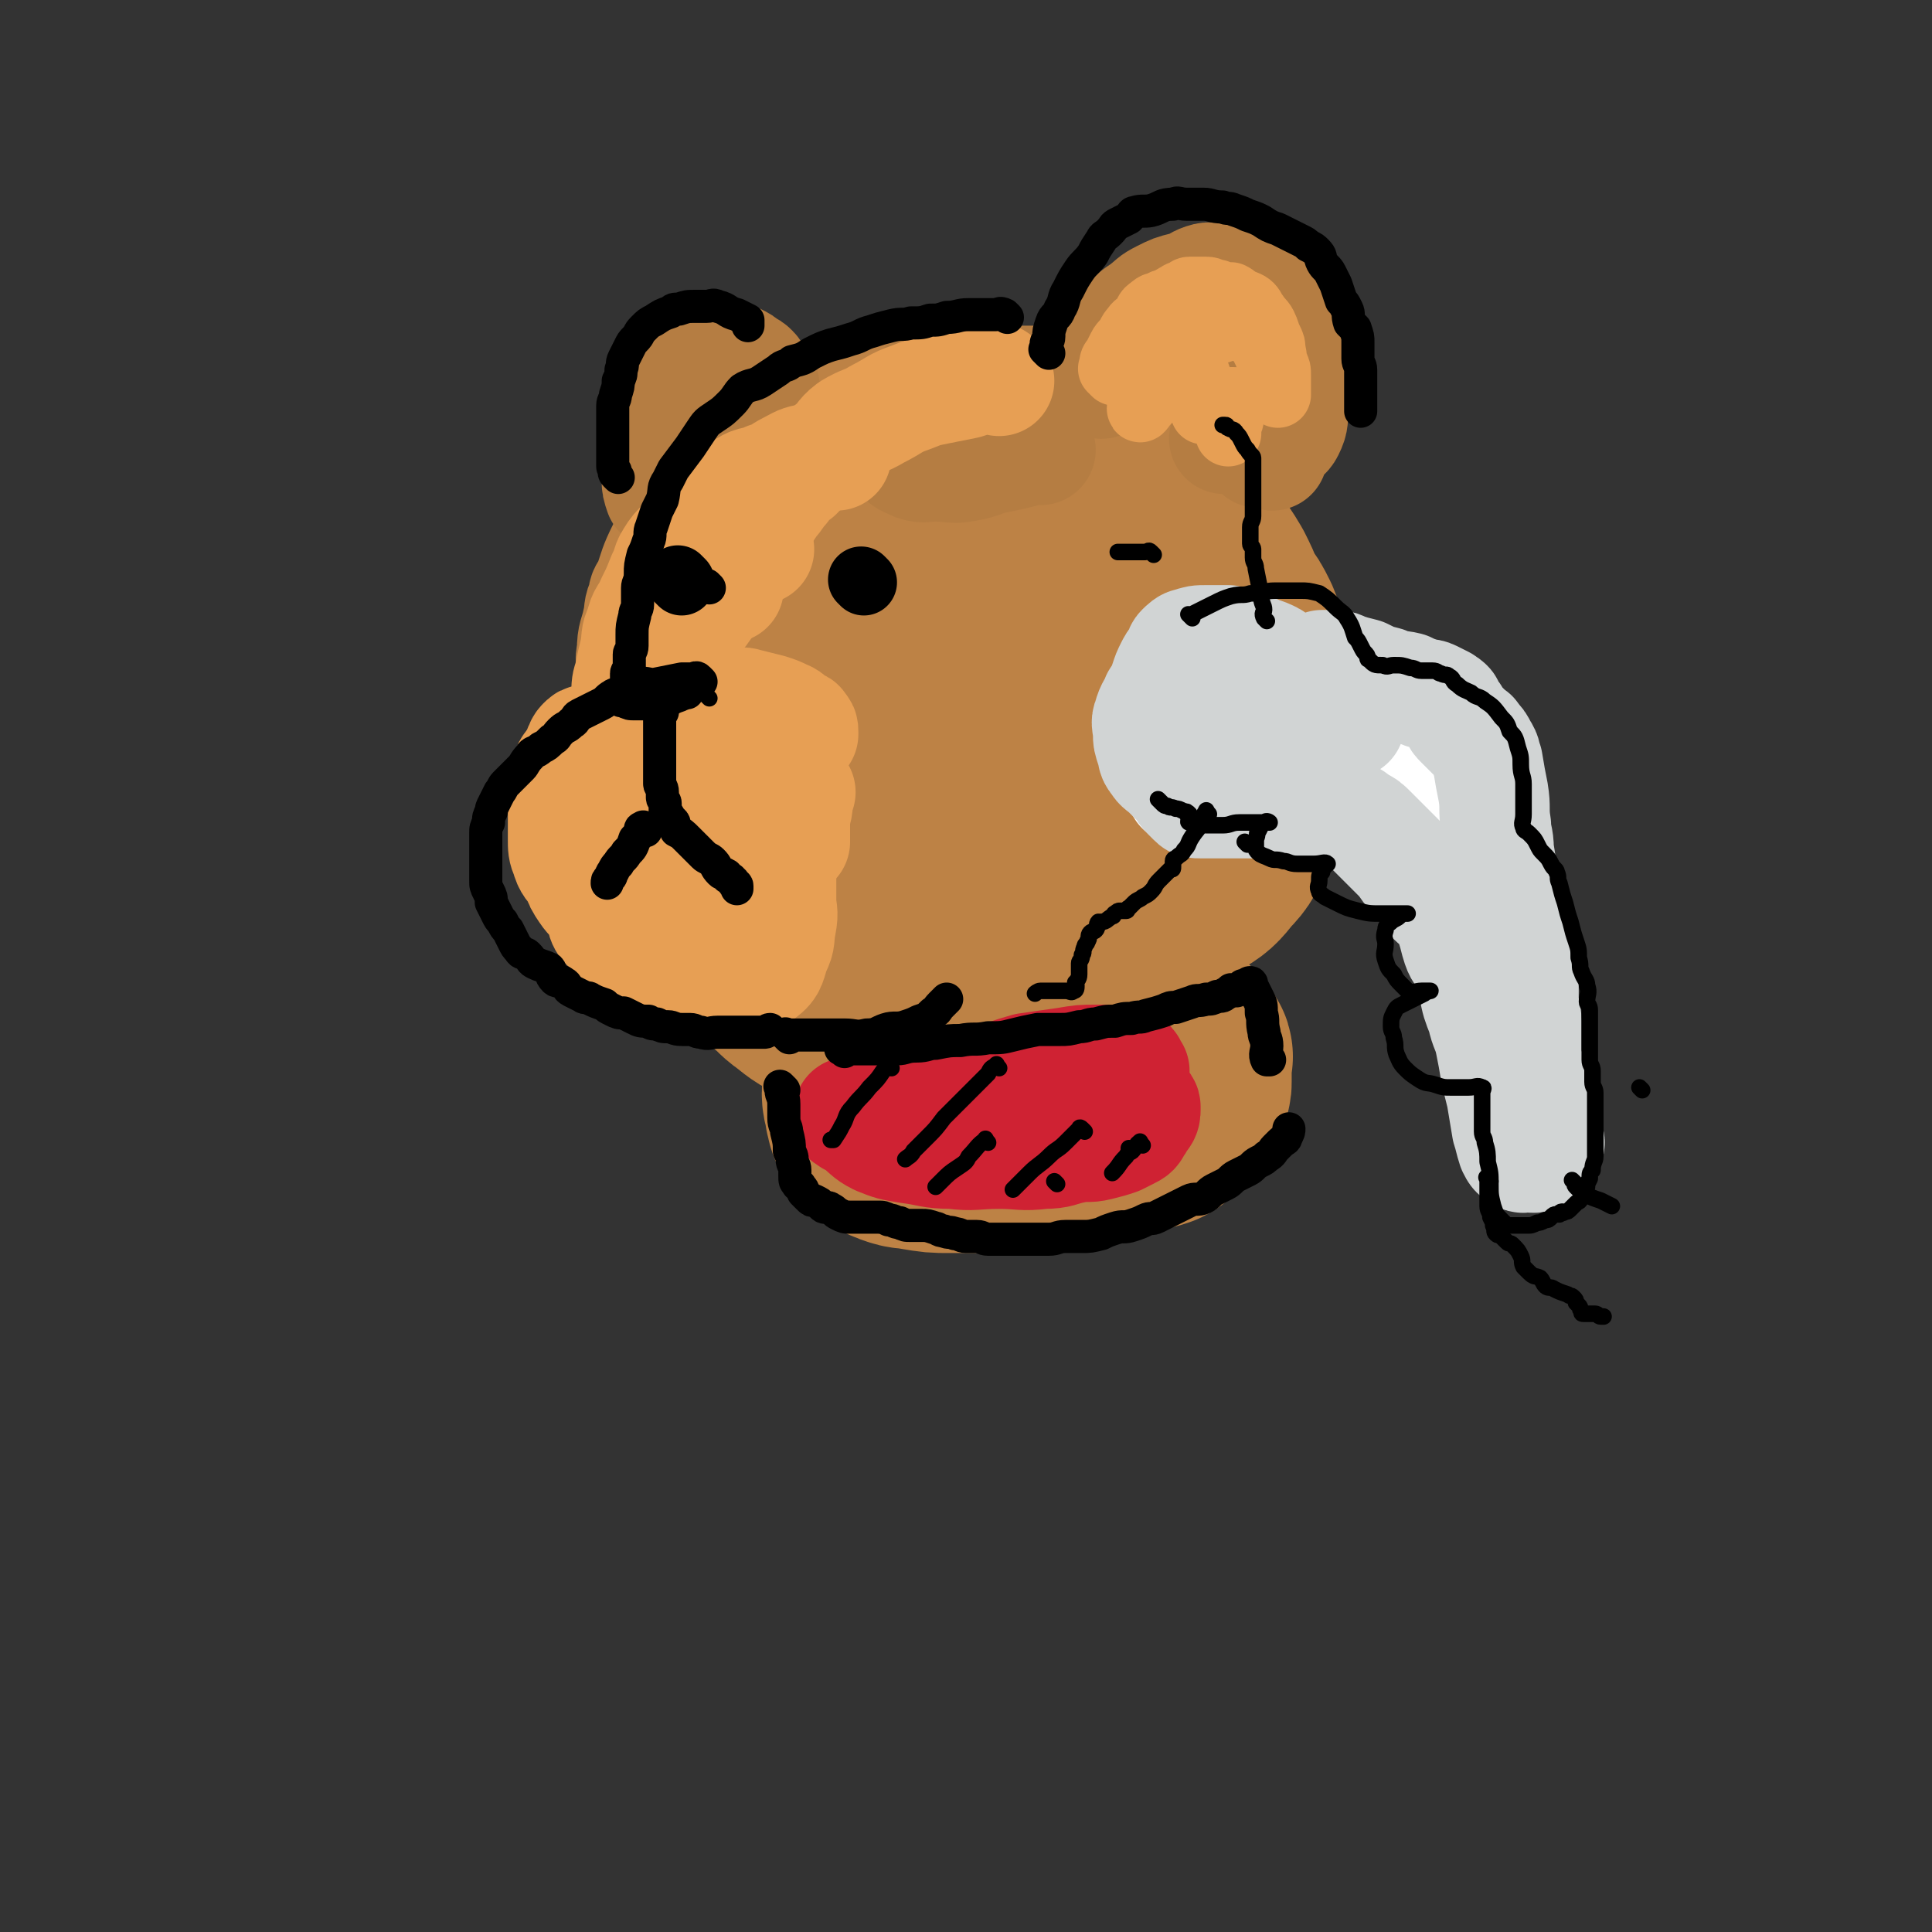
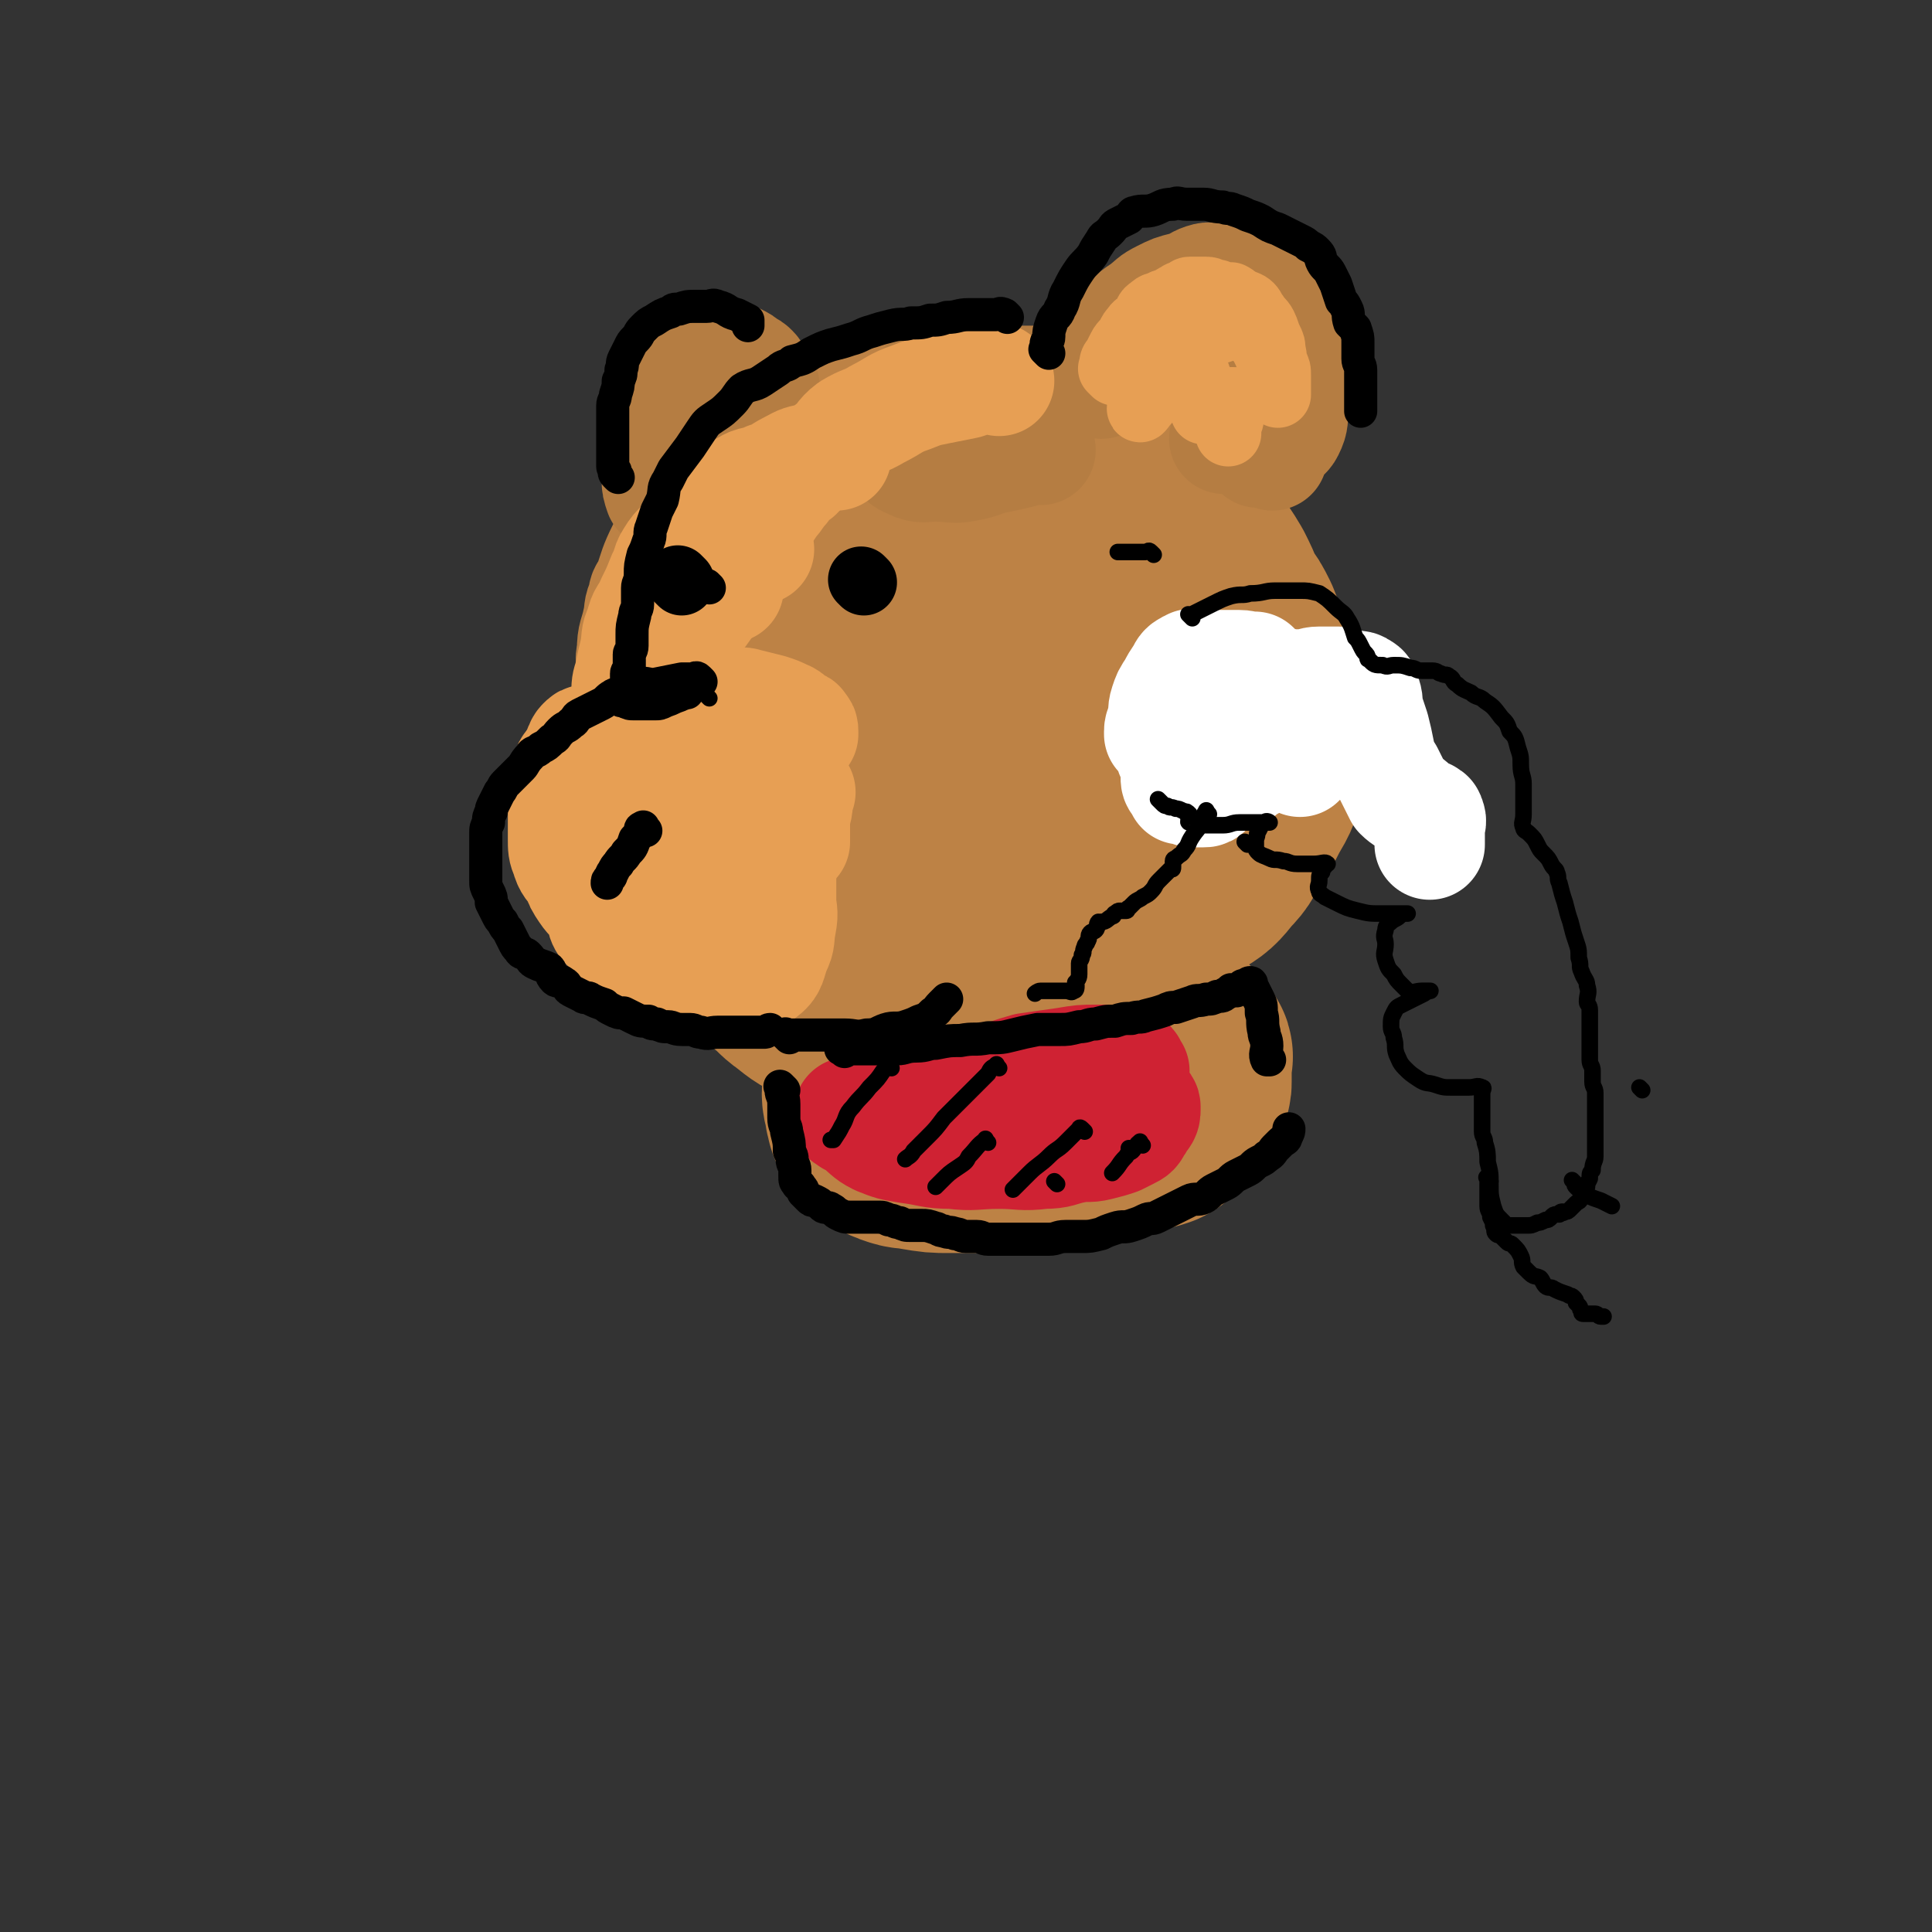
<svg xmlns="http://www.w3.org/2000/svg" viewBox="0 0 700 700" version="1.1">
  <rect x="0" y="0" width="700" height="700" fill="#333333" stroke="none" />
  <g fill="none" stroke="rgb(189,130,69)" stroke-width="40" stroke-linecap="round" stroke-linejoin="round">
    <path d="M350,142c-1,-1 -1,-1 -1,-1 -2,-1 -2,0 -3,0 -3,1 -3,0 -6,1 -4,1 -4,1 -8,2 -5,1 -5,0 -10,1 -5,1 -5,1 -10,3 -7,2 -7,2 -13,5 -8,4 -8,4 -15,8 -3,1 -3,1 -6,3 0,0 0,0 0,0 -4,2 -4,2 -8,5 -5,3 -5,4 -10,7 -2,2 -2,2 -4,4 -2,2 -2,2 -4,4 -4,4 -4,4 -8,8 -2,3 -2,3 -4,7 -3,6 -3,7 -5,13 0,0 0,0 0,0 -1,2 -2,2 -2,5 -2,4 -1,4 -2,8 -1,5 -2,5 -2,11 -1,4 0,4 0,9 0,5 -1,5 -1,10 0,6 0,6 0,11 0,4 0,4 1,8 1,5 0,5 1,11 1,5 1,5 2,10 2,6 3,6 5,11 2,5 1,5 3,10 1,3 2,3 3,6 1,3 1,4 2,7 3,5 4,5 7,9 4,6 4,6 9,11 4,5 4,6 9,10 5,5 6,4 11,8 6,4 6,4 12,7 5,3 5,2 11,4 5,1 5,1 9,2 5,1 5,2 10,2 5,1 5,0 9,0 6,0 6,0 11,-1 6,-1 6,-1 11,-2 6,-1 6,-1 12,-3 6,-2 6,-2 11,-5 5,-2 5,-3 9,-5 5,-3 5,-2 10,-5 3,-3 3,-3 6,-7 4,-4 3,-5 6,-9 3,-6 4,-5 7,-11 2,-6 2,-6 4,-12 3,-6 4,-6 6,-12 2,-6 2,-7 4,-13 2,-7 2,-7 3,-14 1,-7 1,-7 2,-14 1,-7 1,-7 1,-14 0,-7 0,-7 0,-15 0,-6 0,-6 -1,-11 -1,-7 -1,-7 -3,-13 -2,-6 -3,-6 -5,-12 -3,-5 -3,-5 -5,-10 -3,-6 -3,-6 -7,-11 -2,-4 -2,-4 -5,-7 -3,-4 -3,-4 -7,-7 -5,-4 -5,-4 -10,-7 -3,-3 -3,-3 -8,-5 -4,-3 -4,-3 -9,-5 -4,-1 -4,0 -8,-1 -5,-1 -5,-1 -10,-1 -5,0 -5,0 -10,1 -6,2 -6,2 -12,5 -6,2 -7,2 -12,6 -6,5 -5,6 -11,11 -6,6 -7,6 -13,12 -6,6 -7,8 -11,12 " />
  </g>
  <g fill="none" stroke="rgb(189,130,69)" stroke-width="80" stroke-linecap="round" stroke-linejoin="round">
    <path d="M300,193c-1,-1 -1,-2 -1,-1 -2,1 -2,2 -3,5 -2,4 -2,4 -3,9 -3,6 -3,6 -4,12 -2,7 -2,7 -3,14 -2,8 -2,8 -2,15 -1,6 -1,6 0,12 1,6 1,6 2,13 2,7 1,8 5,15 3,6 4,6 8,11 6,6 5,7 12,12 5,4 5,4 11,6 7,3 7,3 14,4 5,1 5,1 10,1 5,0 5,0 9,-2 5,-3 5,-3 9,-7 5,-5 5,-6 9,-12 3,-6 3,-7 6,-14 3,-6 4,-6 6,-12 2,-6 2,-7 3,-13 1,-6 2,-6 2,-13 0,-5 0,-5 -1,-11 -1,-6 -1,-6 -3,-12 -3,-7 -4,-7 -8,-13 -3,-6 -3,-6 -8,-12 -3,-4 -3,-5 -7,-9 -4,-4 -5,-3 -10,-7 -4,-3 -4,-5 -8,-7 -3,-2 -4,-2 -7,-2 -5,-1 -5,-1 -9,0 -5,1 -6,1 -11,3 -6,3 -6,3 -12,7 -6,4 -6,5 -11,10 -5,6 -5,6 -10,12 -4,6 -4,6 -8,13 -4,8 -4,8 -7,16 -2,5 -1,6 -2,11 -1,8 -1,8 -1,16 0,9 -1,9 1,18 2,7 2,7 5,14 4,7 3,8 7,15 4,5 3,6 8,11 4,5 4,6 10,9 5,3 6,2 11,4 6,2 6,3 11,3 7,1 7,0 13,-1 7,-1 7,0 14,-2 5,-2 5,-3 10,-5 7,-3 7,-4 14,-7 4,-2 4,-2 9,-4 5,-3 5,-3 9,-7 4,-3 4,-3 7,-6 4,-5 4,-6 7,-12 5,-7 5,-7 8,-16 3,-8 3,-8 5,-16 3,-10 2,-10 3,-20 1,-8 1,-8 0,-16 -1,-8 -1,-8 -3,-16 -2,-7 -1,-8 -5,-15 -3,-7 -4,-6 -9,-12 -4,-5 -5,-5 -10,-9 -5,-4 -5,-4 -10,-7 -6,-3 -6,-2 -12,-5 -4,-1 -4,-1 -8,-2 -6,-1 -6,-1 -11,-2 -4,-1 -4,-1 -9,-1 -5,0 -5,-1 -10,0 -6,1 -6,1 -12,3 -5,2 -6,2 -11,5 -6,4 -5,4 -11,8 -5,3 -5,3 -10,7 -5,4 -5,4 -10,10 -5,5 -5,5 -8,11 -3,6 -3,6 -6,12 -2,6 -1,6 -2,12 -1,6 -1,6 -2,11 -1,6 -1,6 -1,12 0,6 0,6 1,11 1,7 0,7 2,13 2,7 3,7 6,13 5,10 5,10 11,20 5,7 5,7 10,14 4,6 4,6 9,11 4,4 5,4 9,8 4,4 4,4 9,8 4,2 4,2 8,4 4,3 4,3 9,4 6,2 6,1 12,2 6,1 6,1 12,1 7,0 7,1 14,0 6,-1 6,-1 12,-4 7,-2 7,-2 12,-6 8,-6 8,-7 15,-14 5,-6 5,-6 8,-12 5,-9 4,-10 8,-19 2,-7 3,-7 5,-14 2,-9 1,-9 2,-18 1,-9 1,-9 0,-18 0,-6 0,-6 -2,-12 -2,-7 -2,-7 -5,-12 -3,-5 -3,-5 -6,-9 -2,-3 -2,-3 -5,-6 -3,-3 -3,-3 -5,-5 " />
    <path d="M337,166c-1,-1 -2,-1 -1,-1 0,-1 1,0 2,0 4,0 4,0 7,-1 5,-1 5,-2 9,-2 4,-1 4,0 8,0 6,0 6,0 11,1 6,1 6,2 11,3 5,2 5,2 10,4 6,3 6,3 11,7 5,3 5,3 9,7 5,5 4,5 9,10 3,4 4,3 7,7 4,5 4,5 7,10 2,4 2,4 4,9 3,4 3,4 5,8 2,5 2,5 3,10 2,5 2,5 3,11 1,5 2,5 2,10 0,5 0,5 0,11 0,5 1,5 0,11 -1,5 -2,5 -5,11 -2,4 -2,4 -5,8 -3,5 -2,5 -6,9 -4,5 -4,5 -9,8 -6,4 -6,4 -13,7 -7,4 -7,4 -14,8 -5,2 -5,3 -11,4 -6,1 -6,1 -13,1 -9,0 -10,1 -18,-3 -9,-5 -9,-6 -16,-15 -5,-7 -5,-7 -8,-15 -3,-9 -2,-10 -3,-19 -1,-13 -1,-13 0,-26 1,-7 2,-7 4,-15 2,-4 1,-5 4,-9 1,-3 2,-2 4,-5 0,0 0,-1 0,-1 0,0 0,1 0,1 0,1 0,1 0,2 -1,4 -1,4 -3,8 -4,5 -4,5 -7,11 -3,4 -3,4 -6,8 -3,3 -3,4 -6,6 -1,1 -3,2 -3,1 -1,-2 1,-3 1,-6 2,-6 1,-6 4,-12 2,-5 2,-4 6,-8 1,-2 1,-3 3,-4 1,0 1,0 1,0 0,0 0,0 0,0 0,3 0,4 0,7 -1,5 -1,5 -2,9 -1,5 -2,5 -2,9 -1,2 -1,2 -1,4 0,1 0,1 1,1 2,0 2,0 4,-1 4,-2 4,-2 7,-4 2,-2 2,-3 4,-4 2,-2 3,-1 5,-2 1,-1 0,-1 1,-2 1,-1 1,-1 2,-1 0,-1 0,-1 0,-1 1,-2 0,-2 0,-3 0,-4 0,-4 0,-7 0,-4 0,-4 0,-9 0,-5 1,-5 0,-10 -1,-5 -1,-5 -2,-11 -1,-5 0,-5 -1,-9 -1,-3 -2,-3 -3,-5 -1,-3 -1,-3 -2,-5 -1,-2 -1,-2 -2,-4 -2,-2 -2,-2 -4,-3 -2,-2 -2,-2 -5,-3 -1,-2 -2,-1 -3,-2 -3,-2 -3,-2 -6,-3 -4,-1 -4,-1 -7,-1 -4,0 -4,-1 -8,-1 -3,0 -3,0 -6,0 -5,0 -5,0 -9,1 -3,1 -3,2 -7,4 -4,3 -4,3 -8,7 -5,5 -5,5 -9,10 -4,5 -5,5 -8,10 -3,6 -3,6 -6,12 -2,6 -2,6 -4,12 -2,6 -2,6 -3,13 -1,7 -1,7 -1,14 0,6 0,6 1,13 1,9 0,9 2,17 2,8 2,8 4,15 2,7 2,7 4,13 2,4 2,4 4,8 2,5 2,5 5,9 3,5 3,5 6,8 4,5 4,4 8,8 4,3 4,4 7,6 5,4 5,4 10,6 6,3 6,3 12,5 5,2 5,1 11,3 5,2 5,3 11,4 6,1 6,0 12,0 6,0 6,0 13,0 5,0 5,1 10,0 7,-1 7,-1 14,-3 5,-2 5,-2 10,-5 3,-1 4,-1 6,-3 3,-3 3,-3 6,-7 1,-2 2,-2 3,-4 2,-3 2,-3 3,-6 1,-2 0,-2 1,-4 0,-1 1,-1 1,-2 0,0 0,-1 0,-1 0,0 0,0 0,-1 0,-2 0,-2 0,-4 0,-1 -1,-1 -1,-2 0,-1 0,-1 0,-2 -1,-2 -1,-1 -2,-3 0,-1 -1,0 -1,-1 0,-1 0,-1 0,-1 0,-1 0,0 0,0 0,0 0,0 0,1 " />
    <path d="M318,391c-1,-1 -1,-2 -1,-1 -1,0 0,1 0,2 0,2 -1,2 -1,4 0,3 1,3 1,6 1,2 0,2 1,3 1,2 1,3 3,4 3,2 3,2 6,3 3,1 3,0 6,1 6,1 6,1 11,1 5,0 5,0 10,0 4,0 4,-1 8,-1 4,0 4,0 8,0 4,0 4,0 8,0 4,0 4,-1 8,-1 5,0 5,1 9,0 5,-1 4,-2 9,-3 4,-2 4,-2 8,-3 3,0 3,0 6,-1 2,-1 2,-2 4,-4 1,-1 2,0 3,-1 1,-1 1,-1 1,-2 0,-1 0,-1 1,-3 1,-2 1,-2 1,-3 0,-1 0,-1 0,-2 0,-1 0,-1 0,-3 0,-1 0,-1 0,-3 0,-1 1,-1 0,-2 -1,-2 -1,-2 -3,-3 -2,-2 -2,-2 -4,-3 -3,-1 -3,-1 -5,-1 -3,-1 -3,-1 -5,-1 -2,0 -2,0 -4,0 -1,0 -1,0 -1,0 -1,0 -1,0 -1,0 " />
  </g>
  <g fill="none" stroke="rgb(207,34,51)" stroke-width="40" stroke-linecap="round" stroke-linejoin="round">
    <path d="M308,406c-1,-1 -2,-1 -1,-1 0,-1 1,0 2,0 5,1 5,1 9,2 7,1 7,1 14,2 8,1 8,0 16,0 6,0 6,0 13,0 6,0 6,0 12,0 5,0 5,0 9,-1 5,-1 5,-1 9,-3 4,-2 5,-1 9,-3 2,-2 2,-2 5,-4 2,-2 2,-2 4,-4 1,-1 1,-1 2,-3 0,-1 0,-1 0,-3 0,0 0,0 -1,-1 0,-1 0,-1 -1,-2 -2,-1 -2,-1 -5,-1 -3,0 -3,0 -7,0 -5,0 -5,0 -11,1 -7,1 -7,1 -14,2 -7,2 -6,2 -13,4 -8,2 -8,2 -17,4 -6,1 -6,1 -12,3 -5,1 -5,1 -10,2 -2,1 -2,0 -5,1 -2,0 -2,0 -4,1 -1,0 -1,1 -2,1 -1,0 -2,0 -1,0 0,2 0,3 2,4 4,3 4,4 8,6 5,2 5,2 11,3 8,1 8,2 16,2 8,1 8,0 17,0 8,0 8,1 16,0 6,0 6,-1 11,-2 5,-1 5,0 9,-1 4,-1 4,-1 7,-2 2,-1 2,-1 4,-2 2,-1 2,-1 3,-3 1,-1 1,-2 2,-3 1,-1 1,-2 1,-3 0,-1 0,-1 0,-1 0,-1 -1,-1 -1,-1 -2,-1 -2,0 -4,0 -4,1 -5,0 -8,1 -5,1 -5,2 -9,4 -3,1 -4,1 -6,2 -1,1 -1,1 -2,2 0,0 0,0 0,0 0,0 0,0 1,0 0,0 0,0 0,0 2,-1 2,0 3,-1 2,-1 2,-1 3,-2 1,0 1,0 2,0 0,0 0,0 0,0 " />
  </g>
  <g fill="none" stroke="rgb(181,125,66)" stroke-width="40" stroke-linecap="round" stroke-linejoin="round">
    <path d="M336,141c-1,-1 -1,-2 -1,-1 -1,0 -1,1 -2,2 -1,2 -2,2 -3,4 -2,2 -2,2 -3,5 -1,3 -2,3 -2,7 -1,3 0,3 1,6 1,3 2,3 4,4 4,2 5,1 9,1 6,0 6,1 11,0 6,-1 6,-2 11,-3 5,-1 5,-1 9,-2 3,-1 4,-1 7,-1 " />
    <path d="M358,138c-1,-1 -2,-1 -1,-1 1,-1 2,0 4,0 4,0 4,1 7,1 5,0 5,0 11,0 5,0 6,1 10,1 " />
    <path d="M399,139c-1,-1 -1,-1 -1,-1 -1,-1 0,-1 0,-1 2,-3 2,-3 4,-6 2,-2 2,-2 4,-4 2,-2 2,-2 5,-3 3,-1 3,-2 6,-3 2,-1 2,0 5,-1 3,-1 3,-1 6,-1 3,0 3,0 5,1 3,1 3,1 5,2 3,2 2,2 4,4 2,2 2,2 3,4 2,4 2,4 3,7 1,3 2,3 2,6 1,3 0,3 0,5 0,3 1,3 1,5 0,2 0,2 0,3 0,1 0,1 0,3 0,0 0,1 0,1 0,-1 0,-1 0,-2 0,-1 1,-2 0,-2 -1,0 -2,1 -3,2 -2,1 -2,1 -4,1 0,0 0,0 0,0 -1,0 0,0 0,0 " />
    <path d="M407,123c-1,-1 -1,-1 -1,-1 -1,-1 0,0 0,0 0,0 0,-1 0,-2 1,-2 1,-2 3,-4 2,-2 2,-2 5,-4 4,-3 3,-3 7,-5 4,-2 4,-2 8,-3 4,-1 4,-2 7,-3 3,-1 3,0 6,0 3,0 3,0 6,0 3,0 4,-1 6,0 3,1 2,2 4,5 2,2 2,2 4,4 3,4 3,4 5,7 1,4 1,4 2,8 1,3 1,3 1,7 0,4 0,4 0,8 -1,4 0,4 -1,7 -1,5 0,5 -2,9 -1,2 -2,2 -4,4 -1,2 -2,2 -2,3 0,1 0,1 0,2 0,0 0,-1 0,-1 0,0 0,0 -1,0 -1,0 -1,0 -2,0 -1,0 -2,0 -2,0 0,0 0,0 0,0 " />
    <path d="M277,140c-1,-1 -1,-1 -1,-1 -1,-1 0,0 0,0 0,0 0,-1 0,-1 0,-1 -1,0 -1,-1 -1,-1 -1,-2 -2,-3 -1,-1 -1,-1 -3,-2 -1,-1 -1,-1 -3,-2 -2,-1 -2,-1 -4,-1 -3,0 -3,0 -5,0 -2,0 -2,0 -4,0 -2,0 -2,0 -4,1 -2,1 -2,2 -4,3 -2,1 -2,1 -3,3 -1,2 -1,2 -2,5 -1,4 -1,4 -2,7 -1,5 -1,5 -1,10 0,5 0,5 0,10 0,3 0,3 0,6 0,2 0,2 1,5 1,0 1,0 1,1 1,0 1,0 1,0 1,-1 1,-1 2,-2 1,-1 0,-1 1,-2 0,-1 1,-1 1,-1 0,0 0,0 0,0 " />
    <path d="M266,174c-1,-1 -1,-1 -1,-1 " />
    <path d="M265,158c-1,-1 -1,-1 -1,-1 -1,-1 0,0 0,0 " />
  </g>
  <g fill="none" stroke="rgb(231,159,84)" stroke-width="40" stroke-linecap="round" stroke-linejoin="round">
    <path d="M362,138c-1,-1 -1,-1 -1,-1 -2,-1 -2,0 -4,0 -4,1 -4,1 -7,2 -5,1 -5,1 -10,2 -5,1 -5,1 -10,3 -6,2 -6,3 -12,6 -5,3 -5,2 -10,5 -4,3 -3,4 -7,7 -3,3 -4,2 -7,5 -3,2 -2,2 -5,5 -3,2 -3,2 -5,5 -2,2 -2,3 -4,5 -2,3 -2,3 -4,6 -3,3 -3,3 -5,6 -2,3 -1,4 -3,7 -1,3 -2,2 -3,5 -1,2 -1,2 -1,5 0,1 0,1 0,2 " />
    <path d="M275,199c-1,-1 -1,-2 -1,-1 -2,0 -2,1 -3,3 -2,3 -3,2 -5,5 -6,7 -6,8 -11,15 -2,3 -3,3 -5,6 -2,3 -2,3 -4,7 -1,3 -1,3 -2,6 -1,4 -1,4 -2,7 -1,5 -1,5 -2,9 -1,3 -1,3 -1,6 0,3 -1,3 -1,7 0,3 0,3 0,6 0,3 0,3 0,6 0,0 1,0 1,0 " />
    <path d="M303,165c-1,-1 -1,-1 -1,-1 -1,-1 0,0 0,0 -1,1 -2,1 -3,1 -3,1 -3,0 -5,1 -5,1 -4,1 -8,3 -4,2 -4,3 -8,4 -4,2 -5,1 -8,3 -4,2 -3,2 -6,5 -4,3 -4,2 -8,6 -3,3 -3,3 -6,7 -3,4 -4,3 -7,8 -2,3 -1,4 -3,7 -2,5 -2,5 -4,9 -2,5 -3,4 -4,9 -2,4 -1,4 -2,9 -1,4 -1,4 -2,9 -1,3 -1,3 -1,7 0,4 -1,4 -1,7 0,3 0,3 0,7 0,2 0,2 0,4 0,2 0,2 0,3 0,1 0,1 0,2 0,1 0,1 0,1 -1,-1 -1,-2 -2,-3 -1,-1 -2,-1 -3,-2 -2,-1 -1,-2 -3,-2 -1,0 -1,0 -2,0 -2,0 -2,-1 -3,-1 -1,0 -1,0 -2,1 -1,1 -1,2 -2,4 -1,2 -1,2 -2,5 -1,3 -1,3 -2,7 -1,3 -1,3 -1,6 0,4 0,4 0,7 0,3 0,3 0,6 0,3 0,4 1,6 1,4 2,4 4,7 1,3 1,3 3,6 2,3 3,3 5,6 2,2 0,3 2,6 2,1 3,0 5,2 1,2 0,2 1,4 1,1 1,2 2,2 1,1 2,1 3,1 4,0 4,0 8,0 3,0 3,0 6,0 3,0 3,0 6,0 3,-1 3,-1 6,-2 1,-1 1,-1 2,-2 2,-2 2,-2 3,-4 1,-4 1,-4 1,-8 1,-4 0,-4 0,-9 0,-6 1,-6 0,-12 0,-4 -1,-4 -2,-9 -1,-6 -1,-6 -2,-12 -1,-4 -1,-4 -3,-7 -2,-3 -1,-3 -3,-6 -2,-2 -2,-2 -3,-4 -2,-2 -2,-2 -3,-3 -1,-1 -2,-1 -3,-2 -1,-1 -1,-1 -2,-1 -1,0 -1,0 -2,0 -2,1 -2,1 -3,3 -3,4 -3,4 -4,8 -2,5 -1,5 -2,11 -1,5 -2,4 -2,9 0,5 0,5 0,10 0,5 0,5 0,9 0,2 0,2 1,3 1,2 1,2 2,3 1,0 1,0 2,0 0,0 -1,0 -1,0 " />
    <path d="M207,279c-1,-1 -1,-2 -1,-1 -1,1 0,1 0,3 0,3 1,3 1,5 1,5 1,5 2,10 1,5 1,5 2,9 1,5 1,6 3,11 2,4 2,4 4,8 2,3 2,4 4,7 3,4 3,4 7,8 2,2 3,2 6,5 3,3 3,3 7,5 2,2 3,2 6,3 1,1 1,2 3,3 2,1 2,1 5,2 4,1 4,1 8,1 1,0 1,0 2,0 5,-2 6,-2 10,-5 4,-3 3,-4 5,-9 2,-4 1,-4 2,-9 1,-5 0,-5 0,-9 0,-5 0,-5 0,-10 0,-4 -1,-4 -1,-9 -1,-5 0,-5 -1,-10 -1,-3 -1,-3 -2,-6 -1,-3 -2,-2 -3,-5 -2,-2 -1,-2 -3,-3 -1,-2 -1,-2 -2,-2 -2,-1 -2,0 -4,0 -1,0 -1,0 -2,0 -1,0 -1,0 -1,0 " />
    <path d="M229,254c-1,-1 -1,-1 -1,-1 -1,-1 0,0 0,0 0,0 1,0 1,0 2,0 2,0 3,0 3,0 3,0 7,0 5,0 5,0 10,0 4,0 4,0 8,0 4,0 4,1 7,1 4,1 4,0 7,1 4,1 4,1 8,2 3,1 3,1 5,2 3,1 2,2 4,3 1,1 2,0 2,1 1,1 1,1 1,2 0,1 0,1 0,1 " />
    <path d="M290,287c-1,-1 -1,-1 -1,-1 -1,-1 0,0 0,0 0,0 0,1 0,1 0,2 0,2 0,4 0,3 -1,3 -1,6 0,3 0,3 0,5 0,2 0,2 0,3 " />
  </g>
  <g fill="none" stroke="rgb(231,159,84)" stroke-width="24" stroke-linecap="round" stroke-linejoin="round">
    <path d="M404,135c-1,-1 -1,-1 -1,-1 -1,-1 0,0 0,0 0,0 0,-1 0,-1 0,-2 0,-2 1,-3 1,-2 1,-2 2,-4 1,-2 2,-2 3,-4 1,-2 1,-2 2,-3 1,-2 2,-1 3,-3 2,-2 1,-3 3,-4 2,-2 2,-1 4,-2 1,-1 1,0 3,-1 1,-1 1,-1 3,-2 1,-1 1,0 2,-1 1,0 1,-1 2,-1 2,0 2,0 3,0 1,0 1,0 3,0 2,0 2,1 4,1 2,1 3,1 5,1 2,1 1,1 3,2 2,1 3,1 4,2 1,1 1,2 2,3 1,2 2,2 3,4 1,2 1,3 2,5 1,2 1,2 1,4 1,3 0,3 1,5 1,2 1,2 1,4 0,2 0,2 0,3 0,1 0,1 0,2 0,1 0,2 0,2 0,0 -1,-1 -1,-3 -1,-2 -1,-2 -1,-5 -1,-2 -1,-2 -1,-4 -1,-3 -1,-3 -2,-5 -1,-2 -1,-2 -2,-3 -1,-2 0,-2 -1,-3 -1,-1 -1,-1 -3,-1 -1,-1 -1,-1 -2,-1 -3,0 -3,0 -6,1 -6,2 -6,2 -12,5 -4,1 -4,1 -7,4 -2,3 -2,3 -4,6 -2,2 -2,2 -4,4 0,1 0,1 -1,2 -1,2 -1,2 -1,3 -1,1 -1,1 -1,2 -1,2 -1,3 -1,3 0,1 1,-1 2,-2 2,-2 1,-2 3,-4 2,-2 2,-2 4,-4 2,-2 2,-2 5,-4 0,0 0,0 1,0 1,0 1,0 2,0 1,0 1,0 1,0 1,0 1,0 2,1 1,1 1,1 1,2 0,1 1,1 1,2 1,1 1,1 1,2 0,1 0,1 0,3 0,1 0,1 0,3 0,1 0,2 0,2 0,0 1,-1 2,-1 2,-1 2,-1 5,-2 1,0 1,0 3,-1 0,0 1,0 1,0 0,0 0,0 0,1 0,0 0,0 0,0 0,2 0,2 -1,5 0,2 -1,2 -1,4 0,1 0,1 0,2 0,0 0,0 0,0 " />
  </g>
  <g fill="none" stroke="rgb(255,255,255)" stroke-width="40" stroke-linecap="round" stroke-linejoin="round">
    <path d="M456,243c-1,-1 -1,-1 -1,-1 -1,-1 0,0 0,0 0,0 -1,0 -1,0 -3,0 -2,-1 -5,-1 -3,0 -3,0 -7,0 -2,0 -2,0 -4,0 -2,0 -2,0 -4,0 -1,0 -2,-1 -3,0 -2,1 -2,1 -3,3 -2,3 -2,3 -3,5 -2,3 -2,3 -3,6 -1,3 0,3 -1,6 0,2 -1,2 -1,4 0,0 0,0 0,1 0,0 1,0 1,0 0,0 0,1 0,1 1,1 1,1 2,2 1,2 0,2 1,3 0,2 1,2 1,3 1,2 1,2 1,3 0,2 0,2 0,3 0,2 0,2 1,3 0,1 1,0 1,0 0,0 0,1 0,2 0,0 0,0 1,0 1,0 1,0 2,0 1,0 0,1 1,1 1,0 1,0 2,0 1,0 1,0 1,0 1,0 1,0 1,0 1,0 1,0 2,-1 1,-1 1,-1 2,-2 1,-1 1,0 1,-1 0,-1 0,-2 0,-3 0,0 0,0 0,0 0,0 0,0 1,0 1,0 1,0 2,0 2,0 3,1 5,0 1,0 1,-1 3,-2 2,-1 2,-1 3,-3 2,-2 2,-2 3,-5 0,0 0,0 0,0 1,-1 1,0 2,0 0,0 1,0 1,0 1,0 1,0 2,0 0,0 -1,0 -1,0 0,0 0,0 0,0 1,0 0,0 1,0 0,0 1,0 1,0 0,0 0,1 0,1 " />
    <path d="M471,276c-1,-1 -1,-1 -1,-1 " />
    <path d="M467,249c-1,-1 -1,-1 -1,-1 -1,-1 0,0 0,0 3,0 3,0 6,0 3,0 3,-1 6,-1 4,0 4,0 7,0 2,0 2,1 4,1 2,1 3,0 4,1 2,1 1,1 2,3 1,3 0,3 1,6 1,3 1,3 2,6 1,4 1,4 2,9 1,4 1,4 3,7 2,4 2,4 4,8 2,2 3,2 5,4 2,2 2,2 5,3 0,1 1,0 1,1 1,2 0,2 0,4 0,2 0,2 0,3 0,2 0,2 0,3 0,0 0,0 0,0 " />
  </g>
  <g fill="none" stroke="rgb(209,212,212)" stroke-width="40" stroke-linecap="round" stroke-linejoin="round">
-     <path d="M448,263c-1,-1 -1,-1 -1,-1 -1,-1 0,0 0,0 0,-1 -1,-2 0,-3 1,-2 1,-2 3,-4 3,-3 2,-3 6,-5 2,-2 2,-2 5,-3 4,-2 4,-2 9,-3 3,-1 3,0 6,-1 2,-1 1,-1 3,-2 1,0 1,0 3,0 0,0 0,0 1,0 2,0 2,0 4,1 3,1 3,1 7,2 4,2 4,2 8,3 4,2 4,1 8,2 2,1 2,1 5,2 2,1 2,0 4,1 2,1 2,1 4,2 0,1 1,0 1,1 1,0 1,1 1,1 1,2 1,2 2,3 1,2 1,2 2,3 2,2 2,2 4,4 0,0 1,0 1,1 2,2 2,2 3,4 2,3 1,3 2,5 1,6 1,6 2,11 1,6 0,6 1,12 0,4 1,4 1,9 1,6 1,6 1,12 1,3 0,3 1,7 0,3 0,3 1,7 1,4 1,4 2,8 1,2 1,2 2,4 1,2 1,2 1,4 1,2 1,2 1,3 0,2 0,2 0,4 0,3 0,3 0,5 0,4 1,4 1,8 0,4 0,4 0,8 0,5 0,5 1,9 1,4 1,4 2,8 1,2 1,2 2,5 1,1 1,1 1,3 0,2 1,2 1,3 1,2 1,2 1,3 0,1 0,1 0,1 0,1 0,1 0,2 0,1 1,2 0,3 -1,1 -1,1 -2,2 -1,1 -1,2 -2,2 -2,1 -2,0 -3,0 -2,0 -2,1 -3,0 -2,-1 -2,-1 -3,-3 -1,-3 -1,-4 -2,-7 -1,-6 -1,-6 -2,-12 -1,-4 -1,-4 -2,-8 -1,-6 -1,-6 -2,-11 -1,-5 -2,-5 -3,-10 -2,-5 -2,-5 -3,-10 -2,-5 -1,-5 -3,-10 -1,-2 -2,-2 -3,-5 -1,-3 -1,-4 -2,-7 -1,-3 -1,-3 -3,-6 -2,-3 -2,-2 -4,-4 -3,-3 -2,-4 -4,-6 -2,-2 -2,-2 -4,-4 -2,-2 -2,-3 -4,-5 -2,-2 -2,-2 -4,-4 -2,-2 -2,-2 -3,-3 -2,-2 -2,-2 -3,-3 -2,-2 -2,-2 -4,-3 -2,-1 -2,-2 -5,-3 -7,-2 -7,-3 -14,-4 -4,-1 -4,0 -8,0 -3,0 -3,0 -7,0 -4,0 -4,0 -8,0 -3,0 -3,0 -6,0 -2,0 -2,0 -4,0 -2,0 -2,0 -4,0 -1,0 -1,0 -2,0 -2,0 -2,0 -3,-1 -1,-1 -1,-1 -2,-2 -2,-2 -1,-2 -3,-4 -2,-2 -2,-2 -4,-4 -2,-2 -3,-2 -4,-4 -2,-2 -1,-3 -2,-5 -1,-3 -1,-3 -1,-5 0,-3 -1,-4 0,-6 1,-4 2,-4 3,-7 2,-3 2,-3 3,-6 1,-3 1,-3 2,-5 1,-2 1,-2 2,-3 1,-1 1,-1 1,-2 1,-1 0,-1 1,-2 1,-1 2,-2 3,-2 3,-1 3,-1 6,-1 4,0 4,0 8,0 3,1 3,1 6,2 3,1 3,1 5,2 3,1 3,1 5,2 2,1 1,2 2,3 1,1 1,1 2,2 1,1 1,0 2,1 1,1 1,1 1,2 0,2 0,2 0,3 0,1 1,1 0,2 -1,1 -1,1 -3,2 -3,1 -3,1 -5,2 -3,1 -3,1 -6,1 -3,0 -3,0 -5,0 -3,0 -2,-1 -5,-1 -1,0 -1,0 -2,0 -1,0 -1,-1 -2,-1 -1,0 -1,0 -1,0 -1,0 -1,0 -1,0 -1,0 -1,0 -1,0 -1,1 -2,1 -2,2 -1,3 -2,3 -2,6 -1,2 -1,2 0,5 1,2 1,2 2,3 1,2 1,3 3,3 3,1 4,0 7,0 4,0 4,0 7,-1 3,-1 3,-1 7,-3 2,-2 2,-2 5,-4 1,-1 1,-1 2,-2 1,-1 1,-1 2,-2 1,-1 1,-1 1,-2 0,-1 0,-1 0,-1 0,-1 0,-1 0,-1 0,-1 1,0 1,0 1,0 0,1 1,1 1,1 1,1 2,1 1,0 2,0 3,0 2,0 2,1 4,1 2,1 2,1 4,1 2,0 2,1 4,1 1,0 1,0 1,0 " />
-   </g>
+     </g>
  <g fill="none" stroke="rgb(0,0,0)" stroke-width="6" stroke-linecap="round" stroke-linejoin="round">
    <path d="M432,224c-1,-1 -1,-1 -1,-1 -1,-1 0,0 0,0 4,-2 4,-2 8,-4 4,-2 4,-2 7,-3 4,-1 4,0 7,-1 5,0 5,-1 9,-1 5,0 5,0 9,0 3,0 3,0 7,1 3,2 3,2 6,5 2,2 3,2 4,4 2,3 2,4 3,7 1,1 1,1 2,3 1,2 1,2 2,3 1,1 0,2 1,2 2,2 2,2 5,2 2,1 2,0 4,0 3,0 3,0 6,1 2,0 2,1 4,1 2,0 2,0 4,0 2,0 2,1 3,1 2,1 2,0 3,1 2,1 1,2 3,3 2,2 3,2 5,3 2,2 3,1 5,3 3,2 3,2 6,6 2,2 2,2 3,5 2,2 2,2 3,6 1,3 1,3 1,6 0,4 1,4 1,7 0,4 0,4 0,8 0,2 0,2 0,3 0,3 -1,3 0,5 0,1 1,1 2,2 2,2 2,2 3,4 1,2 1,2 2,3 2,2 2,2 3,4 1,2 2,2 2,3 1,2 0,2 1,4 1,4 1,4 2,7 1,4 1,4 2,7 1,4 1,4 2,7 1,3 1,3 1,6 1,3 0,3 1,5 1,3 2,3 2,5 1,3 0,3 0,6 0,1 1,1 1,3 0,2 0,2 0,5 0,3 0,3 0,6 0,2 0,2 0,4 0,2 0,2 0,3 0,2 1,2 1,4 0,2 0,2 0,4 0,2 1,2 1,4 0,2 0,2 0,3 0,1 0,1 0,2 0,1 0,1 0,3 0,1 0,1 0,2 0,2 0,2 0,4 0,2 0,2 0,3 0,2 0,2 0,3 0,2 0,2 0,3 0,2 -1,2 -1,5 -1,1 -1,1 -1,3 -1,2 -1,2 -1,3 -1,2 -1,3 -2,4 -1,2 -1,1 -2,2 -1,1 -1,1 -2,2 -1,1 -1,1 -2,1 -1,1 -1,0 -1,0 -1,0 -1,1 -1,1 0,0 -1,0 -1,0 -1,0 -1,0 -2,1 -1,1 -1,1 -2,1 -2,1 -2,1 -3,1 -2,1 -2,1 -4,1 -2,0 -2,0 -5,0 -1,0 -1,0 -2,0 -1,-1 -1,-1 -2,-2 -2,-2 -2,-2 -3,-5 -1,-4 -1,-4 -1,-8 0,-4 0,-4 -1,-8 0,-3 0,-4 -1,-7 0,-2 -1,-2 -1,-4 0,-2 0,-2 0,-4 0,-1 0,-1 0,-3 0,-2 0,-2 0,-3 0,-2 0,-2 0,-4 0,-1 1,-2 0,-2 -2,-1 -2,0 -5,0 -3,0 -3,0 -6,0 -3,0 -3,0 -6,-1 -3,-1 -3,0 -6,-2 -3,-2 -3,-2 -5,-4 -2,-2 -2,-3 -3,-5 -1,-3 0,-3 -1,-6 0,-2 -1,-2 -1,-4 0,-3 0,-3 1,-5 1,-2 1,-2 3,-3 2,-1 2,-1 4,-2 2,-1 2,-1 4,-2 1,-1 3,-1 2,-1 0,0 -1,0 -3,0 -2,0 -3,1 -5,0 -1,-1 -1,-1 -2,-2 -2,-2 -2,-2 -3,-4 -2,-2 -2,-2 -3,-5 -1,-3 0,-3 0,-6 0,-2 -1,-2 0,-5 0,-2 1,-2 2,-3 1,-1 2,-1 3,-2 1,-1 1,-1 2,-1 1,0 1,0 1,0 -1,0 -2,0 -3,0 -3,0 -3,0 -6,0 -5,0 -5,0 -9,-1 -4,-1 -4,-1 -8,-3 -2,-1 -2,-1 -4,-2 -1,-1 -2,-1 -2,-2 -1,-2 0,-2 0,-4 0,-2 0,-2 1,-3 0,-1 0,-1 1,-2 0,-1 1,-1 1,-1 -1,-1 -2,0 -5,0 -3,0 -3,0 -6,0 -3,0 -3,-1 -5,-1 -3,-1 -3,0 -5,-1 -2,-1 -3,-1 -4,-2 -1,-1 -1,-1 -1,-2 0,-2 0,-2 0,-3 1,-2 0,-2 1,-3 1,-2 1,-2 2,-3 1,-1 2,0 2,0 -1,0 -2,0 -3,0 -4,0 -4,0 -8,0 -3,0 -3,1 -6,1 -3,0 -3,0 -6,0 -2,0 -2,-1 -3,-1 -1,0 -2,0 -3,0 -1,0 0,-1 0,-1 -1,-1 0,-1 0,-1 0,0 0,-1 0,-1 -1,-1 -1,-1 -2,-1 -2,-1 -2,-1 -3,-1 -2,-1 -2,0 -3,-1 -1,0 -1,0 -2,-1 -1,-1 -1,-1 -1,-1 -1,-1 0,0 0,0 " />
  </g>
  <g fill="none" stroke="rgb(0,0,0)" stroke-width="12" stroke-linecap="round" stroke-linejoin="round">
    <path d="M365,115c-1,-1 -1,-1 -1,-1 -2,-1 -2,0 -3,0 -3,0 -3,0 -5,0 -3,0 -3,0 -5,0 -4,0 -4,1 -8,1 -3,1 -3,1 -6,1 -3,1 -3,1 -7,1 -3,1 -3,0 -7,1 -4,1 -4,1 -7,2 -4,1 -4,2 -8,3 -3,1 -3,1 -7,2 -3,1 -3,1 -7,3 -3,2 -3,2 -7,3 -2,2 -3,1 -5,3 -3,2 -3,2 -6,4 -3,2 -4,1 -7,3 -2,2 -2,3 -4,5 -3,3 -3,3 -6,5 -3,2 -3,2 -5,5 -2,3 -2,3 -4,6 -3,4 -3,4 -6,8 -1,2 -1,2 -2,4 -2,3 -1,3 -2,7 -1,2 -1,2 -2,4 -1,3 -1,3 -2,6 -1,2 0,3 -1,5 -1,3 -1,3 -2,5 -1,4 -1,4 -1,7 0,3 -1,3 -1,5 0,3 0,3 0,6 0,2 -1,2 -1,4 -1,4 -1,4 -1,7 0,2 0,2 0,4 0,2 -1,2 -1,3 0,3 0,3 0,5 0,1 -1,1 -1,2 0,2 0,2 0,3 0,1 0,1 0,1 0,1 0,1 0,1 0,1 0,1 -1,1 0,0 0,1 -1,1 -1,1 -2,0 -3,1 -2,1 -2,2 -4,3 -2,1 -2,1 -4,2 -2,1 -2,1 -4,2 -2,1 -1,2 -3,3 -2,2 -2,1 -4,3 -2,2 -1,2 -3,3 -2,2 -2,2 -4,3 -2,2 -3,1 -4,3 -2,2 -2,3 -3,4 -2,2 -2,2 -3,3 -2,2 -2,2 -3,3 -1,1 -1,2 -2,3 -1,2 -1,2 -2,4 -1,2 -1,2 -1,3 -1,2 -1,2 -1,4 -1,2 -1,2 -1,4 0,3 0,3 0,5 0,3 0,3 0,6 0,1 0,1 0,3 0,2 0,2 0,3 0,2 0,2 1,4 1,2 1,2 1,4 1,2 1,2 2,4 1,2 1,2 2,3 1,2 1,2 2,3 1,2 1,2 2,4 1,2 1,2 2,3 1,2 2,1 3,2 2,2 1,2 3,3 2,1 3,1 5,2 1,1 0,2 2,4 1,1 2,0 3,1 2,1 1,2 3,3 2,1 2,1 4,2 1,1 2,0 3,1 2,1 2,1 5,2 1,1 1,1 3,2 2,1 2,1 4,1 2,1 2,1 4,2 2,1 2,1 5,1 1,1 1,1 3,1 2,1 2,1 4,1 2,0 2,1 5,1 1,0 1,0 3,0 2,0 2,1 4,1 3,1 3,0 6,0 1,0 1,0 3,0 3,0 3,0 6,0 1,0 1,0 2,0 1,0 1,0 2,0 1,0 1,0 2,0 0,0 0,0 0,0 1,0 2,0 2,0 1,0 1,-1 2,-1 " />
    <path d="M254,247c-1,-1 -1,-1 -1,-1 -1,-1 -1,0 -2,0 -2,0 -2,0 -4,0 -5,1 -5,1 -10,2 -3,0 -3,-1 -6,0 -2,0 -1,1 -3,2 -1,1 -2,0 -3,1 -1,1 -1,1 -1,2 0,0 0,0 0,0 0,0 0,0 0,0 1,1 1,1 2,1 2,1 2,1 4,1 4,0 4,0 7,0 2,0 2,0 4,-1 3,-1 2,-1 5,-2 1,-1 1,0 2,-1 0,0 1,0 1,0 " />
-     <path d="M240,258c-1,-1 -1,-2 -1,-1 -1,0 0,1 0,2 0,3 0,3 0,6 0,6 0,6 0,11 0,3 0,3 0,5 0,1 0,2 0,3 0,1 1,1 1,3 0,1 0,1 0,2 0,1 1,1 1,2 0,0 0,0 0,0 0,0 0,0 0,1 0,1 0,1 0,2 1,1 1,1 2,3 2,1 1,2 2,4 2,1 2,1 4,3 3,3 3,3 6,6 1,1 2,1 3,2 2,2 1,2 3,4 1,1 1,0 2,1 1,0 0,1 1,1 1,1 1,0 1,1 1,0 1,1 1,1 0,1 1,0 1,1 0,0 0,0 0,1 " />
    <path d="M234,301c-1,-1 -1,-2 -1,-1 -1,0 -1,0 -1,1 -1,2 -1,2 -2,3 -1,3 -1,3 -3,5 -1,2 -2,2 -3,4 -1,1 -1,1 -2,3 -1,1 0,1 -1,2 -1,1 -1,1 -1,2 0,0 0,0 0,0 " />
    <path d="M286,376c-1,-1 -1,-1 -1,-1 -1,-1 0,0 0,0 1,0 1,0 2,0 2,0 2,0 4,0 4,0 4,0 7,0 4,0 4,0 8,0 4,0 4,1 8,0 4,0 4,-1 7,-2 3,-1 4,0 7,-1 3,-1 3,-1 5,-2 3,-1 3,-1 5,-3 2,-1 1,-1 3,-3 1,-1 1,-1 2,-2 " />
    <path d="M284,395c-1,-1 -1,-1 -1,-1 -1,-1 0,0 0,0 0,0 0,1 0,1 0,2 1,2 1,5 0,3 0,3 0,5 0,3 1,3 1,5 1,4 1,4 1,7 1,2 1,2 1,3 0,2 1,2 1,4 0,1 0,1 0,2 0,2 0,2 1,3 0,1 1,0 1,1 1,1 1,1 1,2 1,1 1,1 2,2 1,1 1,1 2,1 2,1 2,1 3,2 1,1 2,0 3,1 2,1 1,1 3,2 2,1 2,1 4,1 2,0 2,0 3,0 1,0 1,0 3,0 2,0 2,0 4,0 2,0 2,0 4,1 2,0 2,1 4,1 2,1 2,1 4,1 2,0 2,0 4,0 2,0 2,0 5,1 1,0 1,1 3,1 2,1 2,0 4,1 2,0 2,1 4,1 2,0 2,0 4,0 2,0 2,1 4,1 3,0 3,0 5,0 3,0 3,0 5,0 3,0 3,0 6,0 3,0 3,0 6,0 3,0 3,-1 6,-1 3,0 3,0 6,0 3,0 3,0 7,-1 2,-1 2,-1 5,-2 3,-1 3,0 6,-1 3,-1 3,-1 5,-2 2,-1 2,0 4,-1 2,-1 2,-1 4,-2 2,-1 2,-1 4,-2 2,-1 2,-1 4,-2 2,-1 3,0 5,-1 2,-1 2,-2 4,-3 2,-1 2,-1 4,-2 2,-1 2,-2 4,-3 2,-1 2,-1 4,-2 2,-1 2,-2 4,-3 2,-1 2,-1 3,-2 2,-1 2,-2 3,-3 1,-1 1,-1 2,-2 1,-1 2,-1 2,-2 1,-2 1,-2 1,-3 " />
    <path d="M306,381c-1,-1 -2,-1 -1,-1 0,-1 0,0 1,0 2,0 2,0 4,0 4,0 4,0 7,0 4,0 4,0 8,0 3,0 3,-1 7,-1 4,0 4,-1 7,-1 5,-1 5,-1 9,-1 5,-1 5,0 10,-1 5,0 5,0 9,-1 4,-1 4,-1 9,-2 4,0 4,0 8,0 3,0 3,0 7,-1 3,0 3,-1 6,-1 4,-1 3,-1 7,-1 3,-1 3,-1 6,-1 3,-1 3,0 5,-1 4,-1 4,-1 7,-2 2,-1 2,-1 4,-1 3,-1 3,-1 6,-2 2,-1 2,0 5,-1 2,0 2,0 4,-1 2,0 2,0 3,-1 1,0 1,-1 2,-1 0,-1 0,0 1,0 1,0 1,0 1,0 1,-1 1,-1 2,-1 0,-1 0,-1 1,-1 1,0 1,-1 2,-1 1,0 0,1 1,2 1,2 1,2 2,4 1,2 1,2 1,5 1,3 0,3 1,7 0,2 1,2 1,5 0,2 -1,3 0,5 0,0 1,0 1,0 " />
    <path d="M380,128c-1,-1 -1,-1 -1,-1 -1,-1 0,0 0,0 0,-1 0,-1 0,-2 0,-2 1,-1 1,-3 0,-2 0,-2 1,-5 1,-3 2,-2 3,-5 2,-3 1,-4 3,-7 2,-4 2,-4 4,-7 2,-3 3,-3 5,-6 1,-2 1,-2 3,-5 1,-2 1,-1 3,-3 2,-2 1,-2 3,-3 2,-1 2,-1 4,-2 1,-1 1,-2 2,-2 3,-1 4,0 7,-1 3,-1 3,-2 7,-2 2,-1 2,0 5,0 3,0 3,0 6,0 3,0 3,1 7,1 2,1 2,0 4,1 3,1 3,1 5,2 3,1 3,1 5,2 3,2 3,2 6,3 2,1 2,1 4,2 2,1 2,1 4,2 2,1 2,1 3,2 2,1 2,1 3,2 2,2 1,2 2,4 1,2 2,2 3,4 1,2 1,2 2,4 1,3 1,3 2,6 1,1 1,1 2,3 1,2 0,2 1,5 1,1 1,1 2,2 1,3 1,3 1,5 0,3 0,3 0,6 0,2 1,2 1,4 0,1 0,1 0,3 0,2 0,2 0,4 0,1 0,1 0,3 0,1 0,1 0,2 0,1 0,1 0,2 0,0 0,0 0,1 " />
    <path d="M224,173c-1,-1 -1,-1 -1,-1 -1,-1 0,-1 0,-1 0,-1 -1,-1 -1,-2 0,-2 0,-2 0,-4 0,-3 0,-3 0,-5 0,-3 0,-3 0,-6 0,-3 0,-3 0,-7 0,-2 1,-2 1,-4 1,-3 1,-3 1,-5 1,-2 1,-2 1,-4 1,-2 0,-2 1,-4 1,-2 1,-2 2,-4 1,-2 1,-2 2,-3 2,-2 1,-2 3,-4 2,-2 2,-2 4,-3 3,-2 3,-2 6,-3 1,-1 1,-1 3,-1 3,-1 3,-1 6,-1 2,0 2,0 4,0 2,0 2,-1 4,0 4,1 3,2 7,3 2,1 2,1 4,2 0,0 0,1 0,2 " />
  </g>
  <g fill="none" stroke="rgb(0,0,0)" stroke-width="24" stroke-linecap="round" stroke-linejoin="round">
    <path d="M313,211c-1,-1 -1,-1 -1,-1 " />
  </g>
  <g fill="none" stroke="rgb(0,0,0)" stroke-width="6" stroke-linecap="round" stroke-linejoin="round">
    <path d="M452,306c-1,-1 -1,-1 -1,-1 " />
    <path d="M323,387c-1,-1 -1,-1 -1,-1 -1,-1 0,0 0,0 -1,1 -1,1 -2,2 -2,3 -2,3 -5,6 -3,4 -3,3 -6,7 -3,3 -2,4 -4,7 -1,2 -1,2 -3,5 0,0 -1,0 -1,0 " />
    <path d="M362,387c-1,-1 -1,-2 -1,-1 -2,1 -2,1 -3,3 -3,3 -3,3 -6,6 -5,5 -5,5 -10,10 -3,4 -3,4 -6,7 -3,3 -3,3 -5,5 -1,2 -2,2 -3,3 " />
    <path d="M358,414c-1,-1 -1,-2 -1,-1 -3,2 -3,3 -6,6 -1,2 -1,2 -4,4 -3,2 -3,2 -6,5 -1,1 -1,1 -2,2 " />
    <path d="M393,410c-1,-1 -1,-1 -1,-1 -1,-1 -1,0 -1,0 -2,2 -2,2 -5,5 -3,3 -3,2 -6,5 -3,3 -4,3 -7,6 -3,3 -4,4 -6,6 " />
    <path d="M383,429c-1,-1 -1,-1 -1,-1 " />
    <path d="M410,417c-1,-1 -1,-1 -1,-1 " />
    <path d="M414,415c-1,-1 -1,-2 -1,-1 -1,0 -1,1 -2,2 -1,2 -2,1 -3,3 -3,3 -2,3 -5,6 " />
    <path d="M257,253c-1,-1 -1,-1 -1,-1 -1,-1 0,0 0,0 " />
  </g>
  <g fill="none" stroke="rgb(0,0,0)" stroke-width="12" stroke-linecap="round" stroke-linejoin="round">
    <path d="M257,213c-1,-1 -1,-1 -1,-1 " />
  </g>
  <g fill="none" stroke="rgb(0,0,0)" stroke-width="24" stroke-linecap="round" stroke-linejoin="round">
    <path d="M247,211c-1,-1 -1,-1 -1,-1 -1,-1 0,0 0,0 " />
  </g>
  <g fill="none" stroke="rgb(0,0,0)" stroke-width="6" stroke-linecap="round" stroke-linejoin="round">
    <path d="M438,295c-1,-1 -1,-2 -1,-1 -1,1 -1,2 -2,4 -1,3 -1,2 -3,5 -2,3 -1,3 -3,5 -1,2 -1,1 -3,3 0,0 -1,0 -1,1 0,1 0,1 0,2 0,0 0,0 0,0 0,1 0,1 -1,1 -1,1 -1,1 -2,2 -1,1 -1,1 -2,2 -2,2 -1,2 -3,4 -1,1 -1,1 -3,2 -1,1 -2,1 -3,2 -1,1 -1,1 -2,2 -1,0 0,1 -1,1 -1,0 -1,0 -1,0 -1,0 -1,0 -1,0 -1,0 -1,0 -2,1 -1,0 0,1 -1,1 -2,1 -2,2 -4,2 0,1 -1,0 -1,0 -1,1 0,2 -1,3 -1,1 -1,0 -2,1 -1,1 0,2 -1,3 0,1 -1,1 -1,2 -1,2 0,2 -1,3 0,2 -1,2 -1,3 0,2 0,2 0,4 0,2 -1,2 -1,3 -1,0 0,0 0,1 0,1 0,2 -1,2 -1,1 -1,0 -3,0 -1,0 -1,0 -2,0 -2,0 -2,0 -3,0 -1,0 -1,0 -2,0 -1,0 -1,0 -1,0 -1,0 -1,0 -1,0 -1,0 -2,1 -2,1 " />
-     <path d="M459,225c-1,-1 -1,-1 -1,-1 -1,-2 0,-2 0,-3 0,-2 -1,-2 -1,-5 -1,-5 -1,-5 -2,-10 0,-2 -1,-2 -1,-4 0,-2 0,-2 0,-3 0,-1 -1,-1 -1,-2 0,-1 0,-1 0,-3 0,-2 0,-2 0,-3 0,-2 1,-2 1,-4 0,-1 0,-1 0,-2 0,-1 0,-1 0,-2 0,-2 0,-2 0,-3 0,0 0,0 0,-1 0,-2 0,-2 0,-3 0,-2 0,-2 0,-3 0,-2 0,-2 0,-4 0,-2 0,-2 0,-3 0,-1 -1,-1 -2,-3 -1,-1 -1,-1 -2,-3 -1,-2 -1,-2 -2,-3 -1,-2 -2,-1 -3,-2 -1,0 0,-1 -1,-1 0,0 -1,0 -1,0 " />
    <path d="M418,201c-1,-1 -1,-1 -1,-1 -1,-1 -1,0 -2,0 -1,0 -1,0 -2,0 -1,0 -1,0 -2,0 -1,0 -1,0 -2,0 -1,0 -1,0 -2,0 -1,0 -1,0 -1,0 -1,0 -1,0 -1,0 " />
    <path d="M540,428c-1,-1 -1,-1 -1,-1 -1,-1 0,0 0,0 0,1 0,2 0,3 0,2 0,2 0,4 0,2 0,2 0,3 0,2 1,2 1,4 1,2 1,2 1,3 1,2 0,2 1,3 1,1 1,0 2,1 1,1 1,1 2,2 1,1 1,0 2,1 2,2 2,2 3,4 1,2 0,2 1,4 1,1 1,1 2,2 2,2 2,1 4,2 1,1 1,2 2,3 1,1 2,0 3,1 2,1 2,1 5,2 1,1 1,0 2,1 1,1 1,1 1,2 1,1 1,1 1,1 1,1 0,1 1,2 0,1 0,1 1,1 1,0 1,0 2,0 1,0 1,0 2,0 1,0 1,1 2,1 1,0 1,0 1,0 " />
    <path d="M571,429c-1,-1 -1,-1 -1,-1 -1,-1 0,0 0,0 1,1 0,1 1,2 2,2 2,2 4,3 2,1 2,1 5,2 2,1 2,1 4,2 " />
    <path d="M595,395c-1,-1 -1,-1 -1,-1 " />
  </g>
</svg>